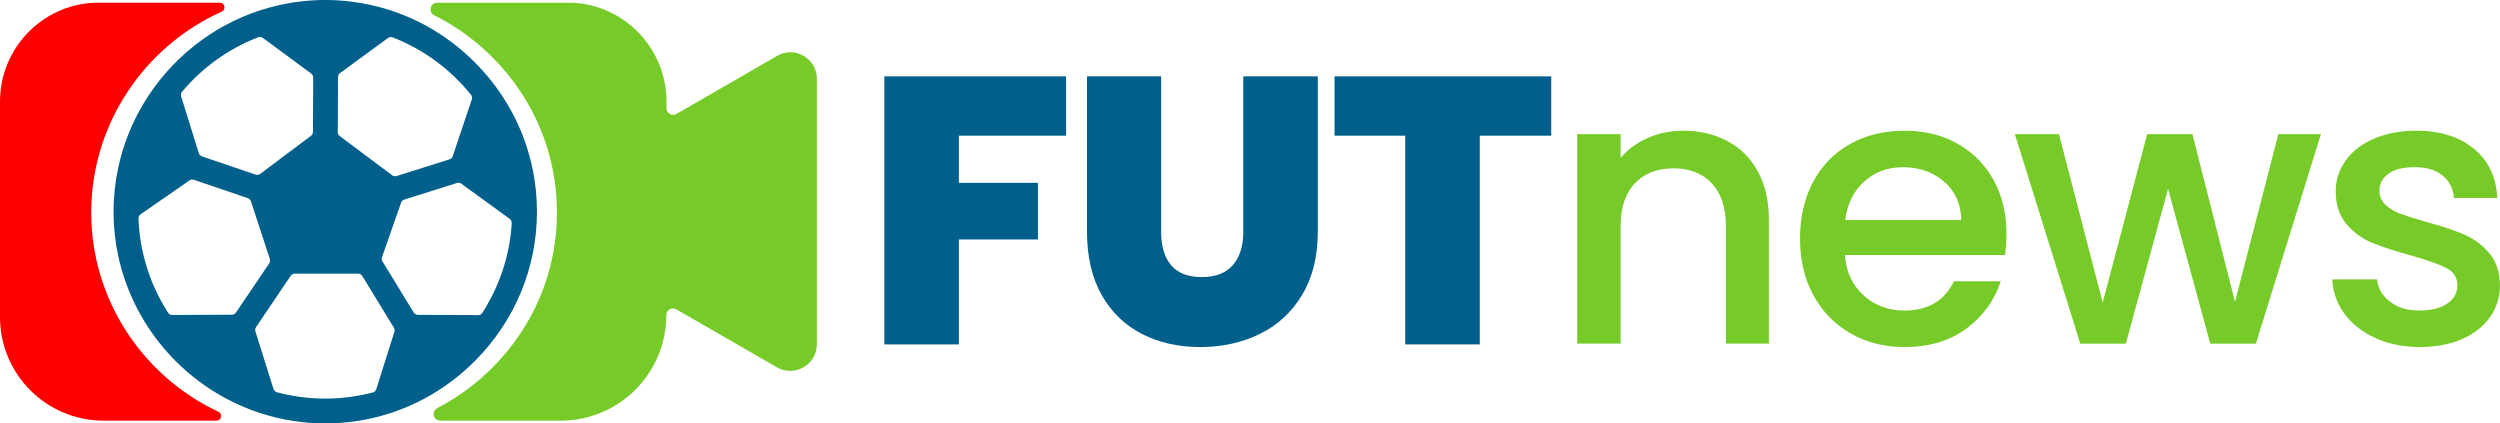
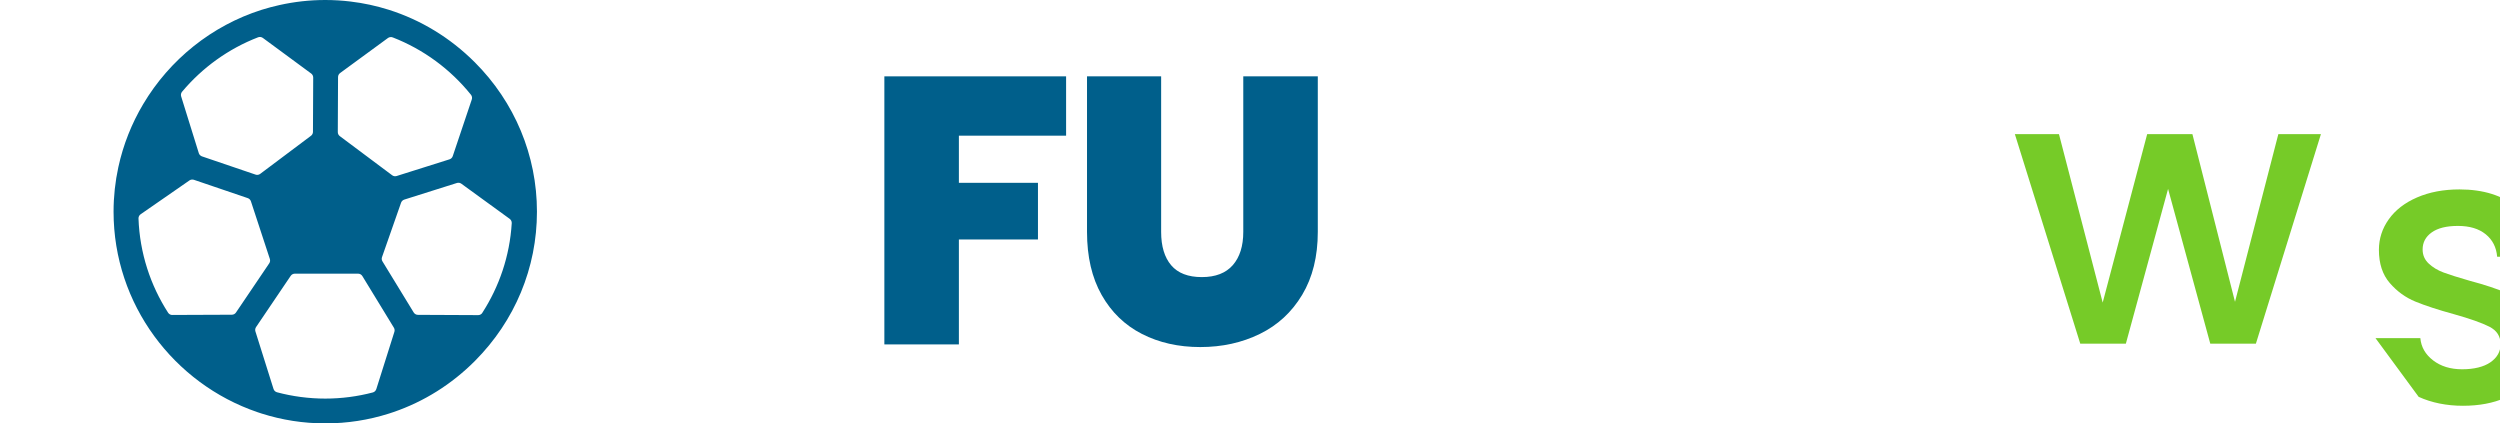
<svg xmlns="http://www.w3.org/2000/svg" id="Camada_2" data-name="Camada 2" viewBox="0 0 1338.9 226.75">
  <defs>
    <style>
      .cls-1 {
        fill: #76cb28;
      }

      .cls-2 {
        fill: #005f8b;
      }

      .cls-3 {
        fill: red;
      }
    </style>
  </defs>
  <g id="Camada_1-2" data-name="Camada 1">
    <g>
-       <path class="cls-1" d="M416.14,29.95l-53.86,31.07c-2.38,1.37-5.34-.34-5.34-3.09v-3.56c0-28.33-22.26-51.48-50.24-52.91h-72.55c-3.78,0-4.94,5.08-1.56,6.76,11.29,5.62,21.75,13.11,30.97,22.31,22.39,22.32,34.72,51.89,34.72,83.25s-12.26,60.74-34.53,83.07c-8.83,8.85-18.79,16.13-29.54,21.7-3.33,1.72-2.14,6.73,1.61,6.73h64.49c31.23,0,56.54-25.32,56.54-56.54h0c0-2.74,2.97-4.46,5.34-3.09l53.87,31.07c9.52,5.46,21.42-1.4,21.42-12.39V42.2c0-10.92-11.9-17.85-21.35-12.25Z" />
-       <path class="cls-3" d="M48.86,113.8c0-47.6,28.71-89.09,69.9-107.57,2.45-1.1,1.66-4.77-1.03-4.77H50.24C22.26,2.89,0,26.04,0,54.37v115.43c0,30.64,24.84,55.49,55.49,55.49h60.44c2.66,0,3.49-3.62,1.08-4.75-40.11-18.8-68.15-59.58-68.15-106.73Z" />
      <g>
        <path class="cls-2" d="M570.96,40.89v31.77h-57.42v25.25h42.35v30.34h-42.35v56.2h-39.91V40.89h97.33Z" />
        <path class="cls-2" d="M621.86,40.89v83.28c0,7.74,1.8,13.71,5.4,17.92,3.6,4.21,9.06,6.31,16.39,6.31s12.86-2.14,16.6-6.41c3.73-4.28,5.6-10.21,5.6-17.82V40.89h39.91v83.28c0,13.17-2.78,24.4-8.35,33.7-5.57,9.3-13.13,16.29-22.7,20.97-9.57,4.68-20.19,7.03-31.87,7.03s-22.09-2.34-31.26-7.03c-9.16-4.68-16.36-11.64-21.58-20.87-5.23-9.23-7.84-20.5-7.84-33.8V40.89h39.71Z" />
-         <path class="cls-2" d="M830.78,40.89v31.77h-38.28v111.79h-39.91v-111.79h-37.87v-31.77h116.07Z" />
      </g>
      <g>
-         <path class="cls-1" d="M925.04,75.5c6.99,3.67,12.45,9.1,16.39,16.29,3.94,7.2,5.91,15.88,5.91,26.06v66.18h-23.01v-62.72c0-10.04-2.51-17.75-7.54-23.11-5.02-5.36-11.88-8.04-20.57-8.04s-15.58,2.68-20.67,8.04c-5.09,5.36-7.63,13.07-7.63,23.11v62.72h-23.21v-112.2h23.21v12.83c3.8-4.61,8.65-8.21,14.56-10.79,5.91-2.58,12.18-3.87,18.84-3.87,8.82,0,16.73,1.83,23.72,5.5Z" />
-         <path class="cls-1" d="M1073.78,136.59h-85.73c.68,8.96,4,16.16,9.98,21.58,5.97,5.43,13.3,8.14,21.99,8.14,12.49,0,21.31-5.22,26.47-15.68h25.04c-3.39,10.32-9.54,18.77-18.43,25.35-8.89,6.59-19.92,9.88-33.09,9.88-10.72,0-20.33-2.41-28.81-7.23-8.48-4.82-15.14-11.61-19.95-20.36-4.82-8.76-7.23-18.9-7.23-30.44s2.34-21.69,7.02-30.44c4.68-8.76,11.27-15.51,19.75-20.26,8.48-4.75,18.22-7.13,29.22-7.13s20.02,2.31,28.3,6.92c8.28,4.62,14.73,11.1,19.35,19.45,4.61,8.35,6.92,17.95,6.92,28.81,0,4.21-.27,8.01-.82,11.4ZM1050.36,117.86c-.14-8.55-3.19-15.41-9.16-20.57-5.98-5.16-13.37-7.74-22.2-7.74-8.01,0-14.86,2.55-20.57,7.64-5.7,5.09-9.1,11.98-10.18,20.67h62.11Z" />
        <path class="cls-1" d="M1242.99,71.84l-34.82,112.2h-24.44l-22.6-82.88-22.6,82.88h-24.43l-35.02-112.2h23.62l23.42,90.21,23.82-90.21h24.23l22.81,89.8,23.21-89.8h22.81Z" />
-         <path class="cls-1" d="M1272.21,181.08c-6.99-3.19-12.52-7.53-16.6-13.03-4.07-5.5-6.25-11.64-6.52-18.43h24.03c.41,4.75,2.68,8.72,6.82,11.91,4.14,3.19,9.33,4.78,15.58,4.78s11.57-1.25,15.17-3.77c3.59-2.51,5.4-5.73,5.4-9.67,0-4.21-2-7.33-6.01-9.37-4.01-2.04-10.35-4.28-19.04-6.72-8.42-2.31-15.27-4.55-20.57-6.72-5.29-2.17-9.88-5.5-13.74-9.98-3.87-4.48-5.8-10.39-5.8-17.72,0-5.97,1.76-11.43,5.29-16.39,3.53-4.95,8.58-8.86,15.17-11.71,6.58-2.85,14.15-4.28,22.7-4.28,12.76,0,23.04,3.23,30.85,9.67,7.8,6.45,11.98,15.24,12.52,26.37h-23.21c-.41-5.02-2.44-9.03-6.11-12.01-3.67-2.98-8.62-4.48-14.86-4.48s-10.79,1.16-14.05,3.46c-3.26,2.31-4.89,5.36-4.89,9.16,0,2.99,1.09,5.5,3.26,7.53,2.17,2.04,4.82,3.63,7.94,4.79,3.12,1.16,7.74,2.62,13.85,4.38,8.15,2.17,14.83,4.38,20.06,6.62,5.22,2.24,9.74,5.53,13.54,9.88,3.8,4.35,5.77,10.11,5.91,17.31,0,6.38-1.77,12.08-5.29,17.1-3.53,5.02-8.52,8.96-14.97,11.81-6.45,2.85-14.02,4.28-22.7,4.28s-16.73-1.6-23.72-4.78Z" />
+         <path class="cls-1" d="M1272.21,181.08h24.03c.41,4.75,2.68,8.72,6.82,11.91,4.14,3.19,9.33,4.78,15.58,4.78s11.57-1.25,15.17-3.77c3.59-2.51,5.4-5.73,5.4-9.67,0-4.21-2-7.33-6.01-9.37-4.01-2.04-10.35-4.28-19.04-6.72-8.42-2.31-15.27-4.55-20.57-6.72-5.29-2.17-9.88-5.5-13.74-9.98-3.87-4.48-5.8-10.39-5.8-17.72,0-5.97,1.76-11.43,5.29-16.39,3.53-4.95,8.58-8.86,15.17-11.71,6.58-2.85,14.15-4.28,22.7-4.28,12.76,0,23.04,3.23,30.85,9.67,7.8,6.45,11.98,15.24,12.52,26.37h-23.21c-.41-5.02-2.44-9.03-6.11-12.01-3.67-2.98-8.62-4.48-14.86-4.48s-10.79,1.16-14.05,3.46c-3.26,2.31-4.89,5.36-4.89,9.16,0,2.99,1.09,5.5,3.26,7.53,2.17,2.04,4.82,3.63,7.94,4.79,3.12,1.16,7.74,2.62,13.85,4.38,8.15,2.17,14.83,4.38,20.06,6.62,5.22,2.24,9.74,5.53,13.54,9.88,3.8,4.35,5.77,10.11,5.91,17.31,0,6.38-1.77,12.08-5.29,17.1-3.53,5.02-8.52,8.96-14.97,11.81-6.45,2.85-14.02,4.28-22.7,4.28s-16.73-1.6-23.72-4.78Z" />
      </g>
      <path class="cls-2" d="M254.15,33.23c-13.12-13.08-28.82-22.57-45.9-27.98-6.68-2.12-13.56-3.6-20.59-4.44-4.44-.53-8.93-.81-13.47-.81-8.42,0-16.63.95-24.53,2.71-3.22.72-6.4,1.56-9.52,2.54-26.81,8.5-49.31,26.75-63.42,50.46-6.16,10.35-10.72,21.73-13.34,33.8-1.67,7.71-2.56,15.69-2.56,23.87,0,49.7,32.37,92.06,76.92,107.31.81.28,1.63.55,2.45.81,10.75,3.41,22.18,5.25,34.01,5.25s23.19-1.8,34.08-5.25c.82-.26,1.64-.53,2.45-.81,16.21-5.55,31.09-14.81,43.61-27.37,21.43-21.5,33.23-49.89,33.23-79.96s-11.87-58.65-33.42-80.14ZM210.3,20.02c16.55,6.42,30.98,17.12,41.93,30.73.57.71.73,1.67.44,2.53l-2.58,7.67-7.62,22.68c-.27.81-.91,1.44-1.73,1.7l-12.26,3.87-12.94,4.08-3.12.99c-.82.26-1.71.11-2.4-.41l-28.04-20.96c-.68-.51-1.08-1.3-1.07-2.15v-.98s.13-28.5.13-28.5c0-.85.41-1.64,1.09-2.14l2.67-1.96,4.07-2.98,18.88-13.82c.73-.54,1.7-.67,2.55-.34ZM97.52,49.12c10.8-12.87,24.78-23,40.71-29.15.85-.33,1.82-.19,2.55.35l8.1,5.96,14.78,10.89,2.99,2.2c.69.51,1.09,1.31,1.09,2.16l-.13,28.23v.85c0,.84-.4,1.62-1.07,2.12l-27.2,20.4c-.71.53-1.63.68-2.46.39l-4.79-1.63-23.93-8.14c-.13-.05-.26-.12-.38-.18-.62-.33-1.1-.87-1.31-1.55l-6.18-19.86-3.27-10.52c-.27-.87-.09-1.82.5-2.52ZM92.29,168.7c-.91,0-1.77-.45-2.26-1.22-9.45-14.65-15.19-31.91-15.86-50.45-.03-.91.41-1.78,1.16-2.29l21.65-15,4.48-3.11c.56-.39,1.23-.53,1.89-.44.16.02.33.05.49.1l28.25,9.61.61.21c.79.27,1.41.9,1.68,1.69l10.14,30.88c.26.78.14,1.64-.32,2.33l-5.58,8.26-7.44,11-4.81,7.11c-.49.73-1.32,1.17-2.2,1.17l-19.84.08-12.02.05ZM201.53,208.39c-.28.87-.98,1.56-1.86,1.79-8.14,2.14-16.67,3.29-25.47,3.29s-17.61-1.18-25.87-3.39c-.88-.24-1.58-.92-1.85-1.79l-3.19-10.14-6.5-20.66c-.24-.78-.12-1.62.33-2.3l4.69-6.94,12.82-18.96,1.06-1.56c.5-.73,1.33-1.17,2.21-1.17h33.88c.93,0,1.79.48,2.28,1.28l.89,1.46,10.22,16.73,5.78,9.47c.4.66.5,1.46.27,2.2l-7.11,22.53-2.58,8.18ZM258.32,167.56c-.49.76-1.35,1.22-2.26,1.21l-12.79-.06-19.45-.09c-.93,0-1.78-.49-2.27-1.28l-5.7-9.33-5.33-8.72-5.69-9.31c-.42-.68-.51-1.52-.24-2.27l10.21-29.15c.15-.42.4-.79.72-1.08.28-.26.62-.46.99-.58l16.09-5.08,12.11-3.82c.81-.25,1.69-.11,2.37.39l14.43,10.49,11.45,8.32c.74.54,1.16,1.42,1.11,2.33-1.07,17.62-6.73,34.02-15.78,48.03Z" />
    </g>
  </g>
</svg>